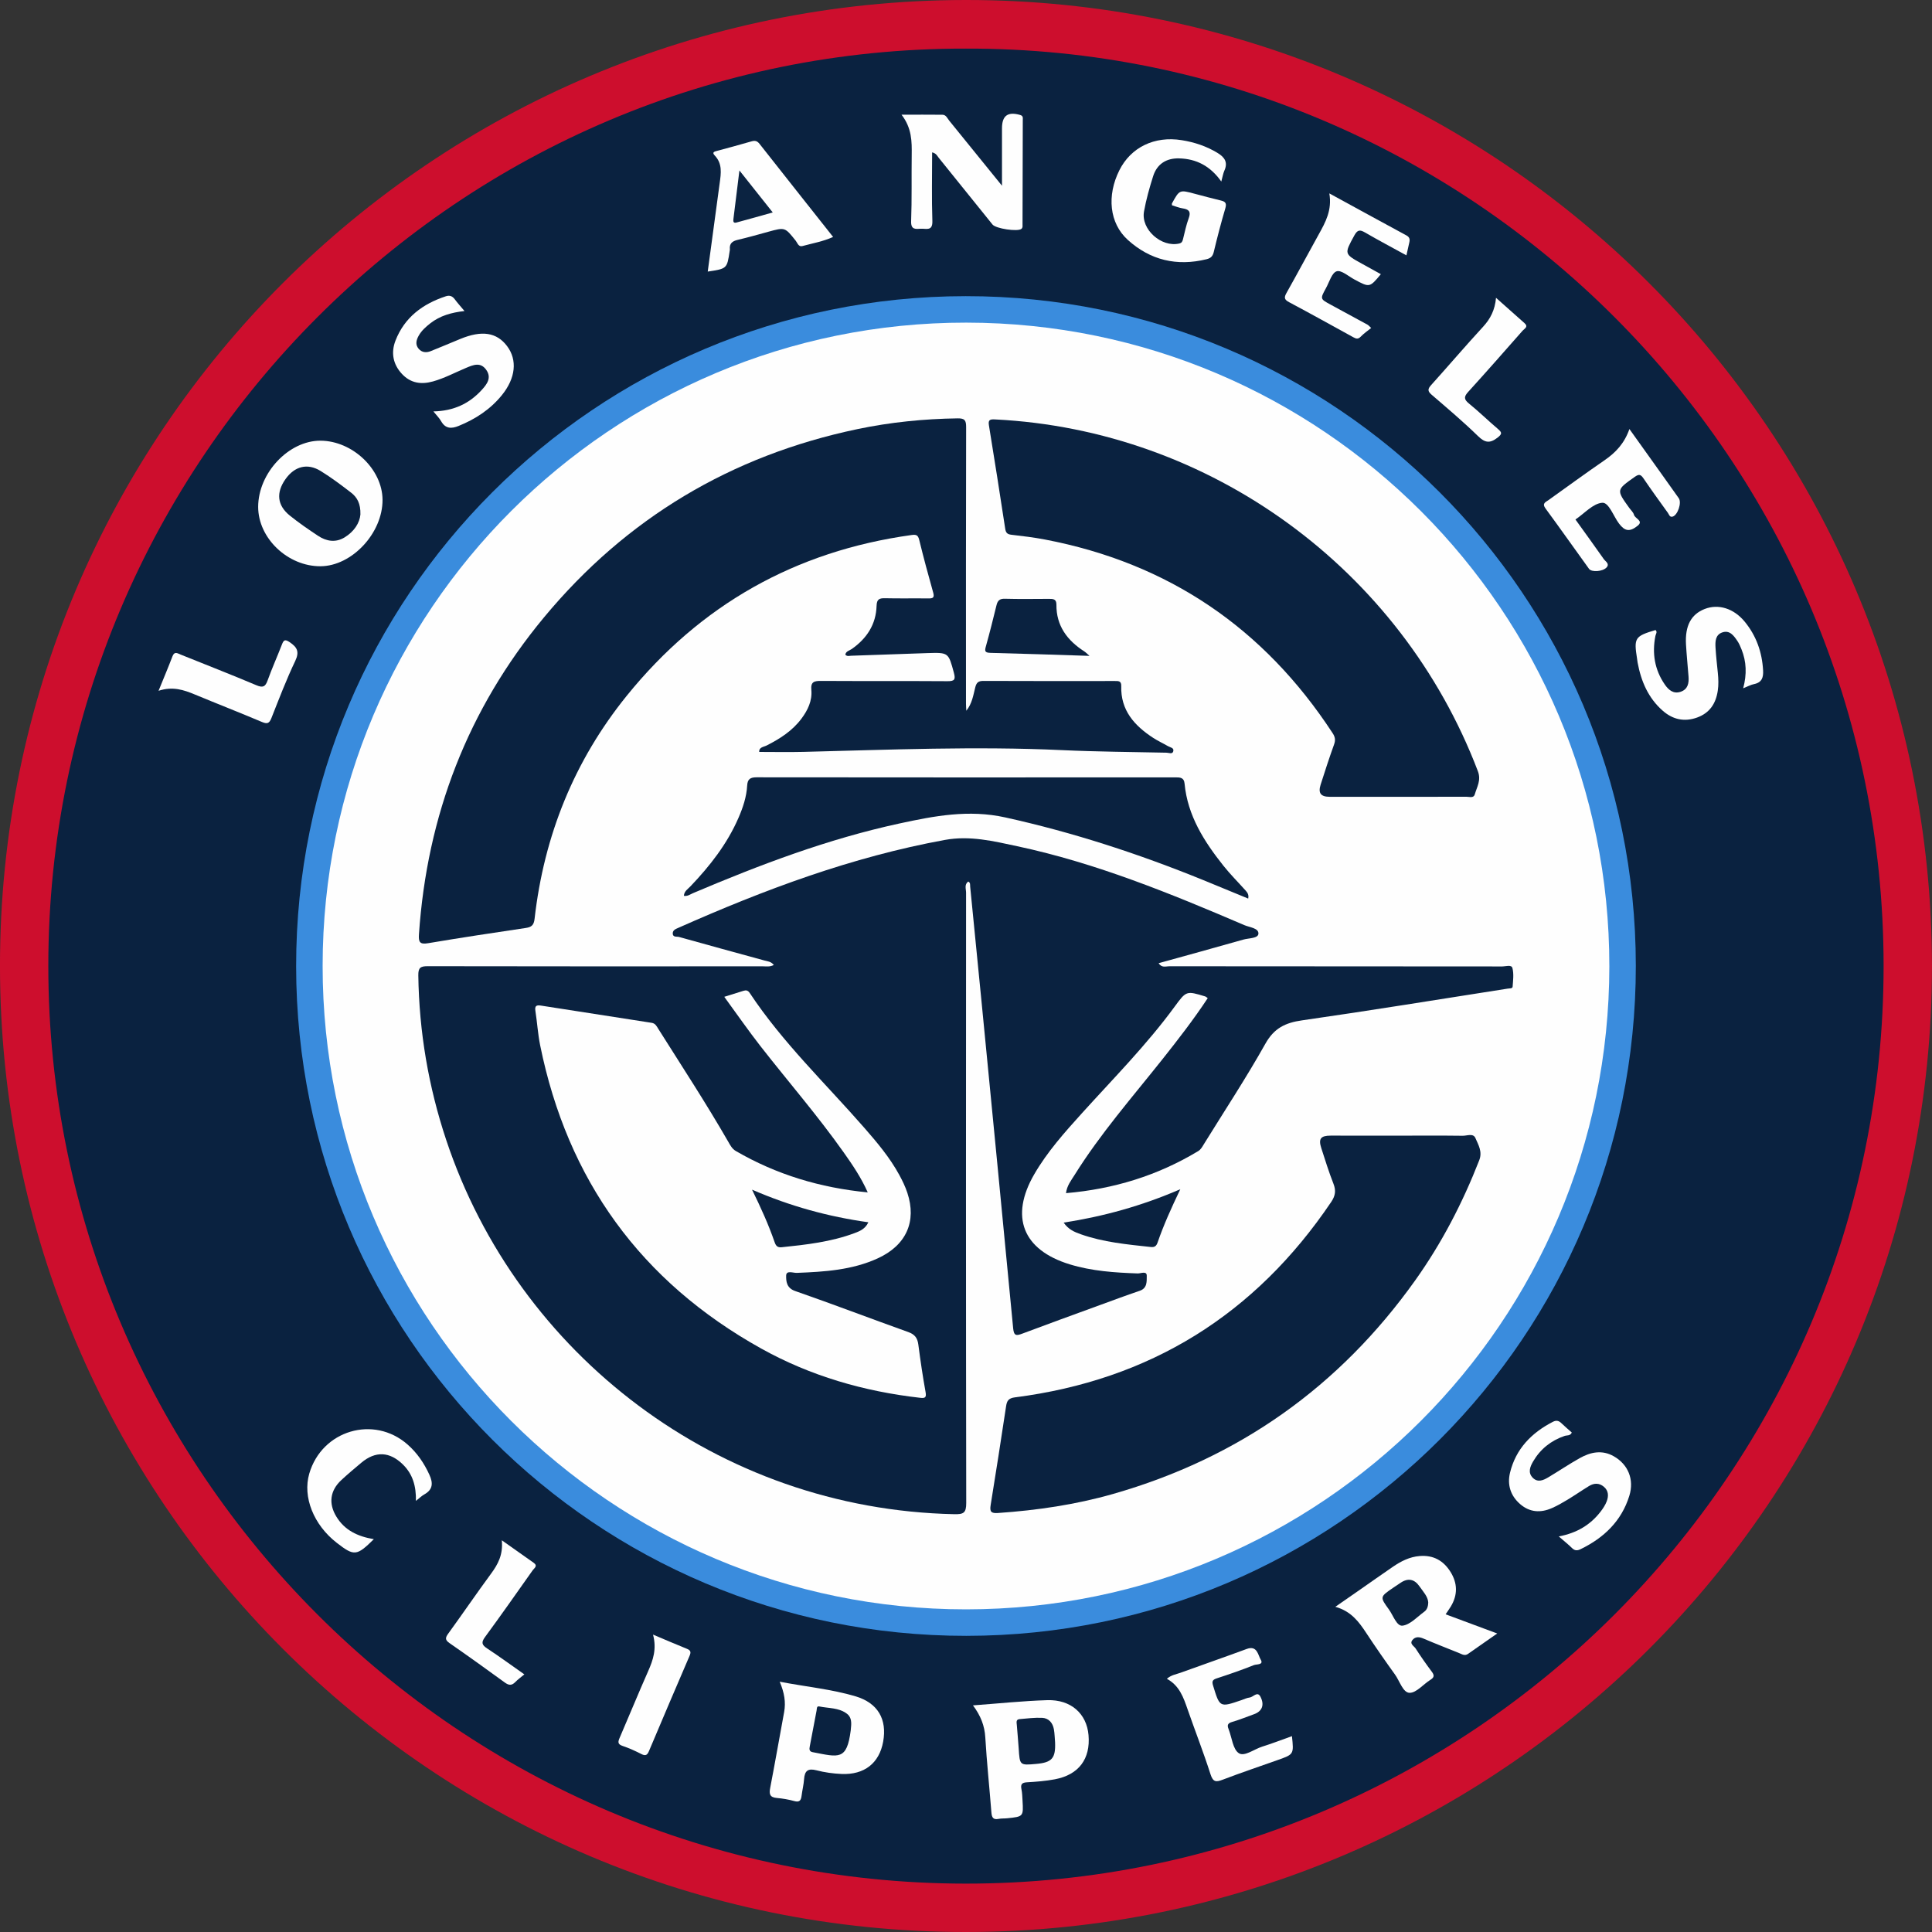
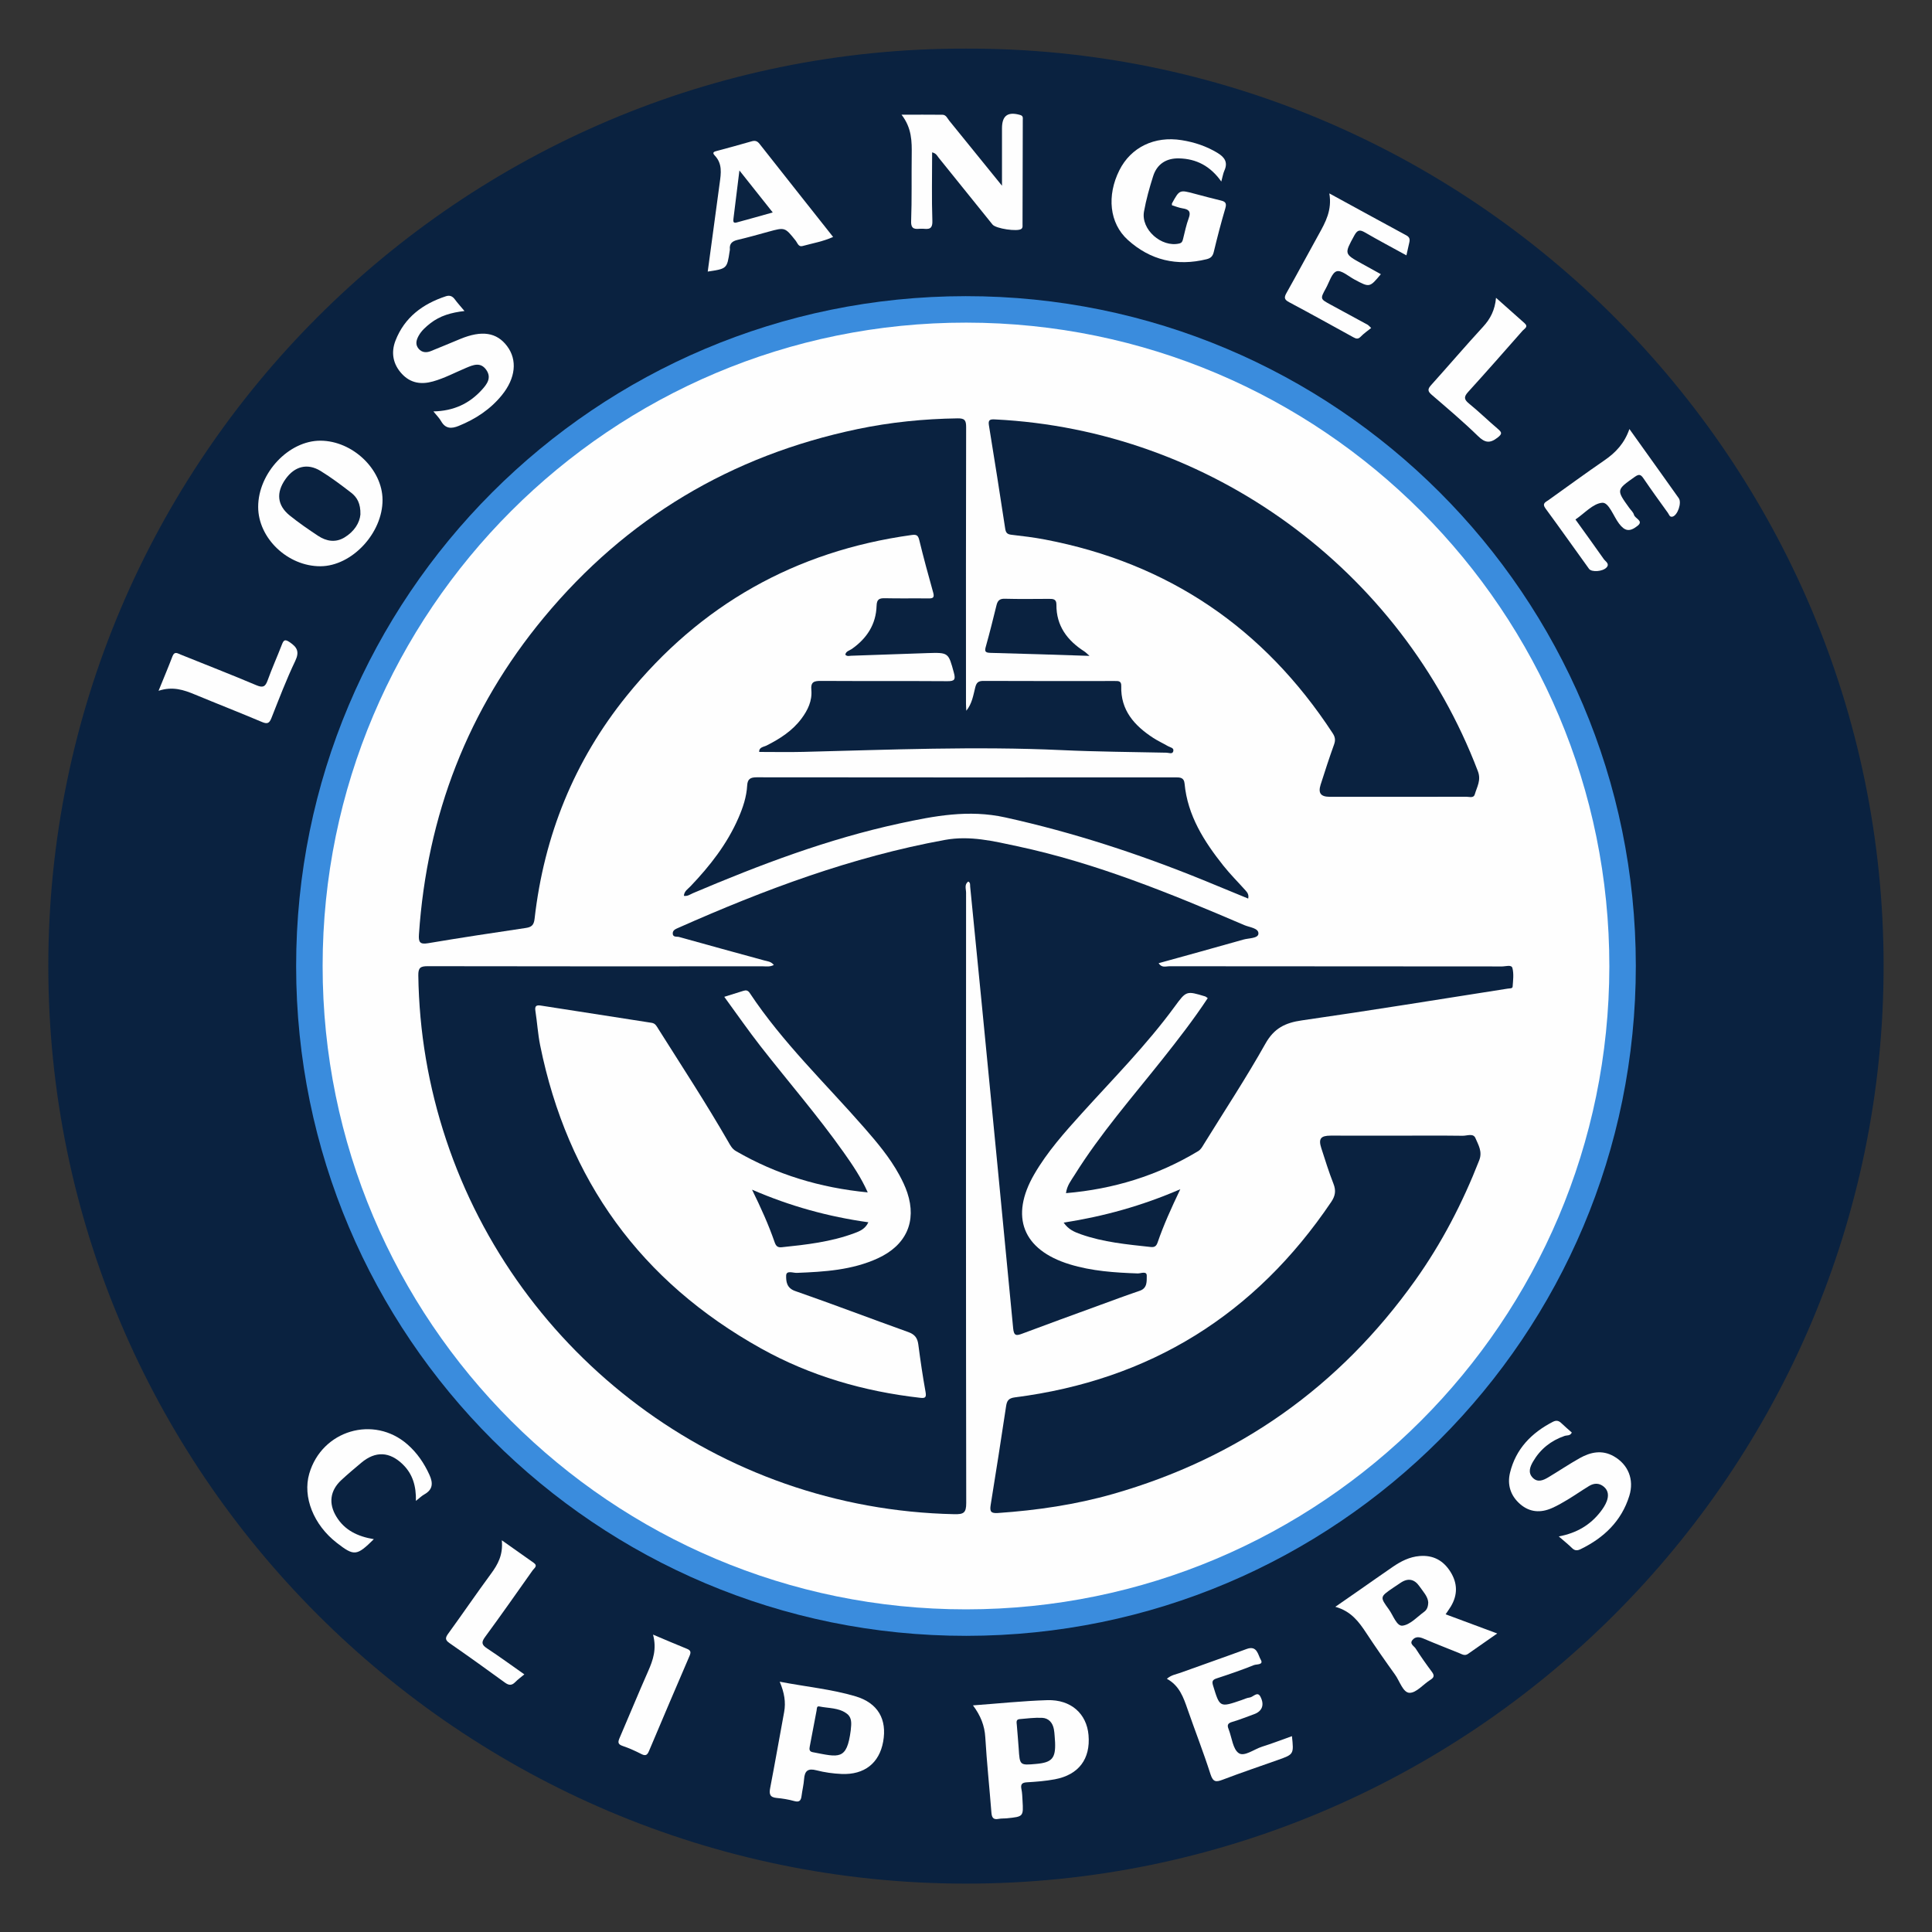
<svg xmlns="http://www.w3.org/2000/svg" version="1.1" id="Layer_1" x="0px" y="0px" viewBox="0 0 100 100" style="enable-background:new 0 0 100 100;" xml:space="preserve">
  <rect x="0" y="0" width="100" height="100" fill="#333333" stroke="none" />
  <style type="text/css">
	.st0{fill:#CD0E2D;}
	.st1{fill:#0A2240;}
	.st2{fill:#3A8CDD;}
	.st3{fill:#FEFEFE;}
	.st4{fill:#0B2340;}
	.st5{fill:#0B2240;}
	.st6{fill:#0B2341;}
</style>
  <g>
-     <path class="st0" d="M-0.001,50.017C-0.016,22.414,22.36,0.022,49.98,0c27.598-0.022,50,22.363,50.018,49.981   C100.017,77.582,77.637,99.978,50.017,100C22.423,100.022,0.014,77.628-0.001,50.017z" />
    <path class="st1" d="M49.995,2.516c26.165-0.074,47.492,21.28,47.5,47.468c0.008,26.194-21.319,47.53-47.519,47.512   C23.774,97.478,2.495,76.145,2.501,49.989C2.507,23.815,23.811,2.459,49.995,2.516z" />
    <path class="st2" d="M50.017,84.671c-19.15,0.012-34.68-15.503-34.689-34.654C15.32,30.861,30.825,15.34,49.982,15.329   c19.154-0.011,34.677,15.496,34.688,34.653C84.681,69.134,69.172,84.659,50.017,84.671z" />
    <path class="st3" d="M74.826,83.556c0.884,0.329,1.732,0.644,2.67,0.993c-0.542,0.378-1.028,0.715-1.511,1.056   c-0.167,0.117-0.305,0.022-0.454-0.039c-0.615-0.251-1.236-0.489-1.846-0.751c-0.219-0.094-0.419-0.116-0.573,0.066   c-0.172,0.204,0.077,0.315,0.16,0.444c0.263,0.41,0.544,0.809,0.835,1.199c0.135,0.182,0.142,0.291-0.066,0.421   c-0.371,0.23-0.73,0.682-1.085,0.675c-0.337-0.007-0.507-0.605-0.749-0.942c-0.512-0.712-1.014-1.431-1.496-2.164   c-0.382-0.58-0.785-1.12-1.595-1.346c0.473-0.328,0.867-0.601,1.261-0.875c0.573-0.399,1.143-0.803,1.719-1.197   c0.419-0.286,0.863-0.514,1.384-0.556c0.705-0.057,1.23,0.232,1.597,0.82c0.369,0.59,0.378,1.192,0.017,1.793   C75.017,83.277,74.932,83.396,74.826,83.556z" />
    <path class="st3" d="M48.247,7.886c0,1.21-0.028,2.38,0.012,3.549c0.019,0.544-0.318,0.39-0.592,0.404   c-0.276,0.014-0.524,0.064-0.507-0.393c0.042-1.137,0.015-2.276,0.03-3.415c0.009-0.703,0.011-1.4-0.527-2.095   c0.781,0,1.449-0.005,2.118,0.003c0.189,0.002,0.254,0.186,0.352,0.307c0.881,1.081,1.758,2.166,2.73,3.367   c0-1.077-0.001-2.024,0-2.972c0.001-0.66,0.303-0.873,0.938-0.691c0.168,0.048,0.138,0.154,0.138,0.258   c-0.003,1.805-0.007,3.61-0.013,5.416c0,0.077,0.018,0.161-0.059,0.223c-0.193,0.155-1.32-0.01-1.494-0.225   c-0.928-1.152-1.855-2.305-2.785-3.455C48.51,8.072,48.464,7.938,48.247,7.886z" />
    <path class="st3" d="M16.587,29.309c-1.695,0.007-3.227-1.454-3.224-3.077c0.003-1.751,1.583-3.428,3.224-3.422   c1.658,0.006,3.203,1.475,3.213,3.056C19.811,27.591,18.214,29.302,16.587,29.309z" />
    <path class="st3" d="M63.214,9.396c-0.567-0.803-1.29-1.177-2.187-1.198c-0.662-0.016-1.141,0.295-1.339,0.916   c-0.191,0.602-0.364,1.215-0.475,1.836c-0.165,0.926,0.903,1.868,1.821,1.655c0.143-0.033,0.171-0.114,0.2-0.232   c0.09-0.362,0.165-0.73,0.294-1.079c0.125-0.337,0.01-0.459-0.312-0.508c-0.19-0.029-0.373-0.106-0.555-0.16   c0-0.043-0.011-0.079,0.002-0.102c0.39-0.707,0.39-0.705,1.17-0.496c0.454,0.121,0.909,0.243,1.366,0.352   c0.24,0.057,0.298,0.152,0.223,0.406c-0.221,0.746-0.416,1.5-0.598,2.257c-0.054,0.225-0.159,0.322-0.374,0.375   c-1.535,0.377-2.913,0.052-4.075-1.001c-0.956-0.865-1.093-2.292-0.437-3.603c0.594-1.189,1.818-1.786,3.226-1.559   c0.661,0.106,1.288,0.313,1.866,0.667c0.366,0.224,0.536,0.487,0.342,0.914C63.307,8.981,63.283,9.146,63.214,9.396z" />
    <path class="st3" d="M50.361,88.27c1.329-0.098,2.585-0.231,3.845-0.27c1.224-0.038,2.04,0.698,2.136,1.808   c0.107,1.232-0.506,2.056-1.742,2.288c-0.477,0.09-0.965,0.128-1.45,0.156c-0.27,0.016-0.329,0.116-0.279,0.362   c0.039,0.19,0.044,0.387,0.055,0.581c0.048,0.831,0.047,0.832-0.799,0.919c-0.145,0.015-0.295,0.003-0.437,0.031   c-0.286,0.057-0.355-0.077-0.375-0.334c-0.101-1.295-0.239-2.587-0.316-3.883C50.964,89.322,50.759,88.803,50.361,88.27z" />
    <path class="st3" d="M40.358,87.045c1.381,0.265,2.678,0.386,3.921,0.755c1.162,0.345,1.643,1.189,1.433,2.35   c-0.2,1.108-0.972,1.722-2.153,1.67c-0.435-0.019-0.877-0.08-1.298-0.189c-0.441-0.115-0.611,0.025-0.642,0.456   c-0.021,0.29-0.093,0.577-0.13,0.867c-0.03,0.236-0.108,0.344-0.377,0.269c-0.296-0.082-0.604-0.134-0.909-0.161   c-0.359-0.032-0.399-0.205-0.338-0.519c0.252-1.307,0.48-2.618,0.722-3.927C40.681,88.103,40.598,87.616,40.358,87.045z" />
    <path class="st3" d="M36.632,14.057c0.21-1.56,0.411-3.072,0.619-4.583c0.07-0.506,0.146-1.004-0.256-1.425   c-0.162-0.17-0.017-0.203,0.123-0.241c0.595-0.16,1.19-0.319,1.782-0.492c0.182-0.053,0.294-0.021,0.414,0.131   c1.255,1.596,2.517,3.187,3.808,4.818c-0.529,0.237-1.066,0.328-1.586,0.47c-0.209,0.057-0.258-0.16-0.351-0.277   c-0.558-0.698-0.555-0.699-1.407-0.465c-0.532,0.146-1.062,0.297-1.599,0.423c-0.277,0.065-0.432,0.191-0.401,0.491   c0.003,0.031-0.007,0.064-0.012,0.097C37.63,13.907,37.63,13.907,36.632,14.057z" />
    <path class="st3" d="M22.433,21.295c1.058-0.023,1.86-0.408,2.501-1.111c0.264-0.289,0.528-0.624,0.235-1.039   c-0.297-0.422-0.676-0.258-1.047-0.102c-0.567,0.238-1.111,0.531-1.708,0.699c-0.613,0.173-1.162,0.092-1.609-0.388   c-0.466-0.5-0.575-1.1-0.336-1.72c0.467-1.207,1.41-1.905,2.608-2.299c0.194-0.064,0.338-0.012,0.462,0.156   c0.143,0.194,0.307,0.373,0.503,0.608c-0.674,0.076-1.269,0.242-1.773,0.639c-0.231,0.182-0.45,0.375-0.596,0.635   c-0.126,0.224-0.191,0.46-0.004,0.679c0.168,0.197,0.396,0.214,0.625,0.123c0.511-0.205,1.019-0.42,1.528-0.63   c1.116-0.461,1.886-0.344,2.423,0.367c0.543,0.719,0.447,1.662-0.27,2.544c-0.598,0.736-1.365,1.237-2.238,1.591   c-0.368,0.149-0.679,0.152-0.904-0.245C22.74,21.638,22.599,21.501,22.433,21.295z" />
-     <path class="st3" d="M90.227,35.626c0.195-0.729,0.169-1.382-0.088-2.019c-0.06-0.15-0.125-0.302-0.215-0.435   c-0.186-0.273-0.396-0.571-0.782-0.437c-0.357,0.124-0.365,0.471-0.347,0.784c0.026,0.438,0.076,0.875,0.12,1.312   c0.031,0.308,0.043,0.614-0.004,0.924c-0.1,0.664-0.42,1.15-1.071,1.385c-0.66,0.238-1.255,0.102-1.771-0.348   c-0.757-0.66-1.127-1.531-1.307-2.498c-0.012-0.064-0.017-0.129-0.027-0.193c-0.172-1.086-0.118-1.17,0.955-1.491   c0.109,0.104,0.013,0.205-0.007,0.307c-0.177,0.903-0.04,1.749,0.486,2.512c0.191,0.277,0.442,0.504,0.82,0.377   c0.379-0.128,0.436-0.447,0.409-0.794c-0.042-0.551-0.099-1.102-0.131-1.654c-0.056-0.966,0.263-1.561,0.964-1.836   c0.71-0.279,1.508-0.037,2.08,0.662c0.595,0.727,0.893,1.572,0.946,2.51c0.021,0.364-0.057,0.631-0.466,0.714   C90.623,35.441,90.462,35.532,90.227,35.626z" />
    <path class="st3" d="M80.682,79.526c0.932-0.176,1.628-0.594,2.157-1.274c0.128-0.165,0.249-0.347,0.323-0.54   c0.103-0.269,0.104-0.547-0.146-0.758c-0.244-0.206-0.511-0.194-0.768-0.038c-0.374,0.228-0.734,0.479-1.109,0.706   c-0.263,0.159-0.532,0.314-0.813,0.437c-0.581,0.255-1.143,0.225-1.641-0.204c-0.503-0.434-0.678-1.008-0.526-1.631   c0.301-1.232,1.111-2.061,2.217-2.631c0.172-0.089,0.301-0.065,0.436,0.066c0.174,0.168,0.36,0.325,0.544,0.489   c-0.083,0.183-0.252,0.133-0.376,0.176c-0.704,0.243-1.252,0.68-1.627,1.322c-0.159,0.274-0.284,0.583-0.01,0.851   c0.26,0.254,0.549,0.117,0.805-0.036c0.543-0.325,1.069-0.68,1.62-0.989c0.562-0.315,1.156-0.439,1.76-0.096   c0.74,0.42,1.069,1.198,0.804,2.051c-0.405,1.304-1.314,2.171-2.519,2.757c-0.16,0.078-0.295,0.091-0.438-0.049   C81.181,79.943,80.966,79.772,80.682,79.526z" />
    <path class="st3" d="M66.871,89.863c0.099,0.939,0.099,0.94-0.732,1.234c-0.948,0.336-1.902,0.657-2.842,1.016   c-0.347,0.133-0.507,0.142-0.642-0.28c-0.36-1.127-0.793-2.23-1.182-3.349c-0.215-0.619-0.422-1.235-1.076-1.59   c0.231-0.201,0.476-0.23,0.696-0.309c1.144-0.414,2.293-0.812,3.434-1.234c0.547-0.202,0.585,0.313,0.729,0.554   c0.166,0.279-0.223,0.228-0.352,0.28c-0.631,0.253-1.276,0.475-1.923,0.686c-0.221,0.072-0.261,0.152-0.192,0.377   c0.348,1.135,0.341,1.137,1.476,0.748c0.138-0.047,0.275-0.117,0.416-0.132c0.189-0.021,0.403-0.348,0.561-0.04   c0.222,0.433,0.077,0.756-0.332,0.903c-0.381,0.138-0.758,0.29-1.146,0.404c-0.216,0.064-0.252,0.166-0.178,0.351   c0.006,0.015,0.01,0.031,0.016,0.046c0.162,0.422,0.212,1.013,0.519,1.217c0.289,0.192,0.792-0.207,1.204-0.337   C65.833,90.249,66.331,90.055,66.871,89.863z" />
    <path class="st3" d="M68.806,10.01c1.401,0.765,2.692,1.474,3.989,2.174c0.166,0.09,0.188,0.202,0.152,0.359   c-0.046,0.204-0.092,0.408-0.151,0.674c-0.731-0.401-1.443-0.778-2.139-1.182c-0.267-0.155-0.394-0.146-0.556,0.15   c-0.524,0.96-0.538,0.952,0.396,1.467c0.324,0.178,0.648,0.358,0.976,0.539c-0.582,0.698-0.581,0.696-1.359,0.28   c-0.311-0.166-0.686-0.504-0.928-0.429c-0.25,0.077-0.381,0.558-0.552,0.868c-0.31,0.563-0.306,0.563,0.241,0.859   c0.642,0.347,1.283,0.697,1.924,1.046c0.027,0.015,0.047,0.043,0.173,0.161c-0.183,0.149-0.381,0.282-0.542,0.45   c-0.133,0.139-0.238,0.11-0.377,0.033c-1.109-0.61-2.215-1.225-3.333-1.82c-0.253-0.134-0.262-0.244-0.129-0.48   c0.566-1.003,1.107-2.021,1.667-3.028C68.608,11.502,68.955,10.876,68.806,10.01z" />
    <path class="st3" d="M84.338,22.206c0.58,0.812,1.116,1.562,1.652,2.312c0.302,0.423,0.605,0.846,0.904,1.271   c0.162,0.23-0.057,0.881-0.322,0.952c-0.154,0.041-0.18-0.109-0.24-0.192c-0.427-0.593-0.857-1.185-1.268-1.79   c-0.142-0.209-0.234-0.228-0.45-0.076c-0.954,0.675-0.96,0.667-0.286,1.603c0.085,0.119,0.211,0.227,0.246,0.359   c0.053,0.199,0.51,0.31,0.193,0.566c-0.422,0.341-0.671,0.277-0.964-0.107c-0.292-0.383-0.528-1.108-0.871-1.081   c-0.477,0.037-0.917,0.548-1.387,0.866c0.503,0.701,0.99,1.371,1.466,2.049c0.087,0.124,0.32,0.24,0.145,0.433   c-0.198,0.218-0.777,0.255-0.908,0.073c-0.752-1.04-1.491-2.091-2.252-3.125c-0.196-0.267,0.007-0.329,0.153-0.433   c0.965-0.69,1.923-1.39,2.9-2.062C83.626,23.428,84.08,22.949,84.338,22.206z" />
    <path class="st3" d="M19.35,79.667c-0.89,0.878-1.018,0.887-1.916,0.192c-1.203-0.931-1.778-2.378-1.426-3.586   c0.654-2.242,3.339-3.04,5.085-1.508c0.496,0.435,0.858,0.966,1.132,1.567c0.197,0.431,0.186,0.768-0.265,1.019   c-0.134,0.075-0.246,0.188-0.432,0.334c0.015-0.767-0.167-1.385-0.671-1.881c-0.688-0.676-1.424-0.711-2.161-0.089   c-0.348,0.293-0.698,0.586-1.031,0.895c-0.584,0.544-0.669,1.21-0.255,1.89C17.836,79.201,18.505,79.527,19.35,79.667z" />
    <path class="st3" d="M77.434,15.415c0.535,0.476,1.004,0.895,1.475,1.311c0.216,0.191-0.005,0.284-0.094,0.385   c-0.934,1.061-1.867,2.123-2.817,3.168c-0.223,0.245-0.24,0.384,0.032,0.605c0.517,0.419,0.993,0.887,1.501,1.318   c0.215,0.182,0.227,0.258-0.018,0.45c-0.395,0.307-0.65,0.273-1.011-0.08c-0.767-0.747-1.587-1.441-2.4-2.14   c-0.213-0.183-0.211-0.295-0.028-0.499c0.903-1.001,1.777-2.029,2.69-3.02C77.143,16.502,77.377,16.047,77.434,15.415z" />
    <path class="st3" d="M8.207,35.755c0.274-0.676,0.508-1.226,0.72-1.784c0.104-0.273,0.255-0.158,0.419-0.092   c1.306,0.527,2.62,1.037,3.917,1.586c0.337,0.143,0.468,0.091,0.588-0.245c0.224-0.624,0.499-1.231,0.737-1.85   c0.089-0.231,0.15-0.302,0.399-0.135c0.39,0.262,0.525,0.493,0.294,0.977c-0.46,0.963-0.841,1.965-1.234,2.959   c-0.11,0.278-0.22,0.312-0.492,0.197c-1.148-0.486-2.31-0.939-3.461-1.417C9.518,35.711,8.944,35.513,8.207,35.755z" />
    <path class="st3" d="M25.974,79.725c0.619,0.438,1.132,0.802,1.647,1.163c0.235,0.165,0.027,0.281-0.052,0.393   c-0.816,1.155-1.628,2.313-2.465,3.453c-0.206,0.281-0.164,0.408,0.11,0.589c0.638,0.42,1.254,0.871,1.926,1.342   c-0.171,0.144-0.335,0.26-0.473,0.402c-0.184,0.188-0.336,0.168-0.541,0.018c-0.946-0.689-1.897-1.371-2.859-2.038   c-0.236-0.164-0.224-0.275-0.067-0.491c0.745-1.026,1.46-2.074,2.211-3.095C25.769,80.976,26.046,80.48,25.974,79.725z" />
    <path class="st3" d="M33.801,84.607c0.654,0.275,1.2,0.513,1.753,0.734c0.203,0.081,0.219,0.177,0.136,0.369   c-0.705,1.636-1.403,3.276-2.096,4.917c-0.083,0.197-0.163,0.28-0.386,0.167c-0.317-0.162-0.644-0.312-0.98-0.424   c-0.276-0.092-0.241-0.221-0.15-0.432c0.495-1.145,0.966-2.3,1.471-3.44C33.803,85.923,33.999,85.353,33.801,84.607z" />
    <path class="st3" d="M50.006,83.3C31.62,83.307,16.695,68.383,16.699,49.994c0.004-18.392,14.932-33.311,33.317-33.295   c18.401,0.016,33.3,14.935,33.283,33.329C83.282,68.402,68.381,83.294,50.006,83.3z" />
    <path class="st4" d="M73.925,82.932c-0.002,0.241-0.074,0.394-0.207,0.491c-0.366,0.267-0.726,0.673-1.124,0.721   c-0.304,0.037-0.483-0.536-0.708-0.844c-0.468-0.642-0.46-0.648,0.212-1.109c0.134-0.092,0.269-0.181,0.404-0.271   c0.382-0.254,0.71-0.184,0.966,0.184C73.66,82.379,73.904,82.634,73.925,82.932z" />
    <path class="st1" d="M18.655,26.631c-0.038,0.429-0.32,0.882-0.821,1.186c-0.468,0.284-0.942,0.201-1.374-0.085   c-0.499-0.331-0.995-0.671-1.461-1.047c-0.655-0.528-0.717-1.186-0.222-1.886c0.47-0.665,1.134-0.842,1.817-0.422   c0.551,0.339,1.071,0.73,1.583,1.126C18.481,25.738,18.67,26.061,18.655,26.631z" />
    <path class="st5" d="M54.611,90.184c0.032,0.822-0.16,1.043-0.976,1.116c-0.856,0.077-0.853,0.076-0.908-0.806   c-0.025-0.405-0.068-0.808-0.097-1.213c-0.009-0.121-0.056-0.283,0.142-0.3c0.387-0.033,0.776-0.083,1.162-0.067   c0.346,0.014,0.554,0.256,0.615,0.593C54.589,89.729,54.591,89.958,54.611,90.184z" />
    <path class="st1" d="M44.055,89.321c-0.007,0.081-0.011,0.162-0.021,0.243c-0.203,1.568-0.612,1.389-1.972,1.128   c-0.181-0.035-0.176-0.157-0.149-0.295c0.118-0.621,0.233-1.242,0.354-1.863c0.016-0.085-0.002-0.238,0.135-0.209   c0.486,0.102,1.014,0.056,1.439,0.381C44.041,88.859,44.071,89.084,44.055,89.321z" />
    <path class="st6" d="M38.272,8.823c0.607,0.765,1.139,1.435,1.725,2.173c-0.658,0.184-1.267,0.359-1.878,0.522   c-0.178,0.047-0.171-0.076-0.155-0.203C38.063,10.526,38.159,9.737,38.272,8.823z" />
    <path class="st1" d="M50.116,45.628c-0.215,0.157-0.111,0.389-0.112,0.58c-0.006,10.529-0.01,21.058,0.008,31.587   c0.001,0.516-0.14,0.589-0.617,0.579c-12.226-0.256-22.608-8.282-26.298-19.366c-0.921-2.765-1.403-5.604-1.445-8.521   c-0.006-0.396,0.109-0.478,0.484-0.477c5.777,0.012,11.554,0.009,17.331,0.006c0.182,0,0.375,0.041,0.587-0.069   c-0.15-0.187-0.336-0.19-0.494-0.234c-1.47-0.406-2.944-0.801-4.412-1.216c-0.109-0.031-0.333,0.032-0.327-0.19   c0.005-0.167,0.151-0.221,0.293-0.284c4.446-1.973,8.979-3.67,13.79-4.548c1.303-0.238,2.521,0.063,3.753,0.326   c4.085,0.872,7.93,2.447,11.751,4.084c0.27,0.116,0.747,0.151,0.728,0.445c-0.016,0.246-0.504,0.224-0.784,0.304   c-1.447,0.413-2.898,0.809-4.382,1.221c0.167,0.258,0.381,0.157,0.549,0.158c5.745,0.007,11.489,0.005,17.234,0.01   c0.183,0,0.481-0.106,0.53,0.083c0.079,0.304,0.034,0.644,0.01,0.967c-0.008,0.1-0.16,0.083-0.254,0.098   c-3.548,0.554-7.093,1.134-10.648,1.643c-0.865,0.124-1.443,0.403-1.895,1.209c-0.993,1.769-2.112,3.467-3.18,5.194   c-0.085,0.137-0.154,0.279-0.305,0.369c-2.096,1.262-4.367,1.961-6.835,2.171c0.049-0.39,0.266-0.656,0.44-0.934   c1.329-2.132,2.982-4.02,4.539-5.98c0.818-1.03,1.623-2.067,2.358-3.18c-0.063-0.042-0.096-0.077-0.135-0.089   c-0.972-0.294-0.974-0.295-1.582,0.535c-1.446,1.975-3.167,3.711-4.803,5.52c-0.895,0.99-1.785,1.987-2.458,3.147   c-1.278,2.203-0.597,3.922,1.834,4.666c1.146,0.351,2.328,0.429,3.517,0.471c0.161,0.006,0.477-0.147,0.47,0.126   c-0.006,0.264,0.042,0.634-0.361,0.771c-0.737,0.25-1.466,0.523-2.198,0.79c-1.295,0.473-2.591,0.943-3.881,1.428   c-0.304,0.114-0.437,0.129-0.475-0.275c-0.537-5.65-1.091-11.299-1.641-16.947c-0.193-1.975-0.388-3.949-0.585-5.923   C50.208,45.797,50.236,45.688,50.116,45.628z" />
    <path class="st1" d="M50.016,36.788c0.297-0.364,0.359-0.794,0.462-1.206c0.062-0.25,0.159-0.339,0.423-0.338   c2.262,0.01,4.524,0.007,6.785,0.005c0.187,0,0.359-0.021,0.35,0.26c-0.039,1.255,0.683,2.051,1.654,2.684   c0.244,0.159,0.512,0.28,0.764,0.427c0.115,0.067,0.333,0.083,0.271,0.277c-0.048,0.152-0.229,0.064-0.345,0.062   c-1.806-0.038-3.613-0.049-5.416-0.133c-4.459-0.207-8.913-0.02-13.369,0.091c-0.762,0.019-1.525,0.003-2.298,0.003   c-0.016-0.251,0.232-0.256,0.386-0.334c0.688-0.349,1.328-0.758,1.798-1.386c0.33-0.44,0.565-0.929,0.514-1.487   c-0.039-0.427,0.147-0.471,0.501-0.469c2.18,0.013,4.361-0.001,6.541,0.014c0.362,0.002,0.434-0.076,0.337-0.433   c-0.285-1.048-0.27-1.056-1.375-1.021c-1.317,0.042-2.634,0.093-3.951,0.137c-0.091,0.003-0.192,0.048-0.294-0.053   c0.026-0.183,0.214-0.213,0.333-0.296c0.779-0.546,1.256-1.272,1.285-2.236c0.01-0.338,0.138-0.399,0.437-0.392   c0.748,0.018,1.497,0,2.245,0.01c0.232,0.003,0.322-0.038,0.249-0.299c-0.255-0.906-0.501-1.815-0.724-2.729   c-0.063-0.258-0.159-0.286-0.401-0.253c-6.007,0.833-10.928,3.609-14.735,8.316c-2.724,3.368-4.284,7.244-4.773,11.546   c-0.036,0.32-0.149,0.431-0.453,0.476c-1.688,0.25-3.375,0.506-5.057,0.789c-0.438,0.074-0.502-0.062-0.475-0.463   c0.418-6.155,2.53-11.65,6.471-16.401c4.26-5.135,9.69-8.375,16.222-9.745c1.706-0.358,3.436-0.531,5.182-0.557   c0.374-0.006,0.448,0.099,0.447,0.456c-0.013,4.768-0.009,9.535-0.008,14.303C50,36.536,50.01,36.662,50.016,36.788z" />
    <path class="st1" d="M72.439,58.781c1.09,0,2.18-0.008,3.27,0.006c0.224,0.003,0.547-0.143,0.658,0.118   c0.15,0.353,0.374,0.702,0.198,1.15c-0.86,2.203-1.94,4.288-3.313,6.215c-3.924,5.509-9.14,9.201-15.644,11.058   c-1.944,0.555-3.936,0.846-5.952,0.985c-0.359,0.025-0.436-0.068-0.379-0.415c0.278-1.7,0.539-3.402,0.797-5.105   c0.043-0.283,0.118-0.422,0.46-0.466c6.984-0.893,12.432-4.28,16.369-10.114c0.212-0.314,0.257-0.585,0.117-0.941   c-0.237-0.603-0.43-1.225-0.629-1.842c-0.158-0.49-0.034-0.649,0.485-0.65C70.064,58.78,71.252,58.781,72.439,58.781z" />
    <path class="st1" d="M72.386,41.243c-1.188,0-2.376,0.002-3.564-0.001c-0.463-0.001-0.606-0.192-0.464-0.636   c0.222-0.695,0.447-1.39,0.695-2.077c0.081-0.225,0.052-0.386-0.076-0.581c-3.553-5.436-8.499-8.802-14.888-10.022   c-0.574-0.11-1.157-0.18-1.738-0.247c-0.217-0.025-0.29-0.102-0.323-0.322c-0.27-1.784-0.553-3.565-0.842-5.346   c-0.047-0.289,0.065-0.314,0.313-0.302c11.14,0.549,21.01,7.745,24.996,18.208c0.18,0.473-0.051,0.816-0.162,1.204   c-0.057,0.201-0.28,0.118-0.431,0.119C74.73,41.245,73.558,41.243,72.386,41.243z" />
    <path class="st1" d="M64.606,46.51c-0.787-0.324-1.559-0.645-2.333-0.96c-3.327-1.353-6.724-2.465-10.242-3.241   c-1.895-0.418-3.668-0.077-5.476,0.314c-3.697,0.8-7.213,2.132-10.683,3.605c-0.144,0.061-0.276,0.172-0.474,0.14   c0.014-0.241,0.208-0.353,0.343-0.495c1.005-1.053,1.893-2.186,2.479-3.533c0.235-0.539,0.421-1.094,0.454-1.684   c0.019-0.329,0.159-0.423,0.487-0.423c7.225,0.009,14.45,0.008,21.675,0.003c0.248,0,0.448,0.005,0.477,0.322   c0.156,1.659,1.011,2.994,2.011,4.252c0.354,0.445,0.759,0.848,1.138,1.272C64.559,46.19,64.651,46.302,64.606,46.51z" />
    <path class="st1" d="M56.393,33.948c-1.794-0.056-3.463-0.116-5.133-0.156c-0.304-0.007-0.294-0.112-0.227-0.35   c0.197-0.701,0.372-1.409,0.546-2.116c0.058-0.235,0.16-0.342,0.428-0.335c0.762,0.021,1.526,0.009,2.288,0.006   c0.211-0.001,0.388,0.005,0.385,0.296c-0.011,1.101,0.562,1.859,1.449,2.427C56.193,33.761,56.245,33.819,56.393,33.948z" />
    <path class="st1" d="M61.092,61.554c-0.468,0.98-0.863,1.85-1.174,2.755c-0.062,0.18-0.149,0.258-0.349,0.236   c-1.227-0.134-2.458-0.245-3.632-0.662c-0.32-0.114-0.636-0.242-0.882-0.601C57.122,62.962,59.09,62.419,61.092,61.554z" />
    <path class="st3" d="M44.914,61.718c-0.342-0.769-0.787-1.423-1.244-2.069c-1.344-1.901-2.87-3.659-4.301-5.491   c-0.639-0.819-1.232-1.675-1.881-2.563c0.367-0.115,0.682-0.215,0.998-0.312c0.136-0.042,0.231-0.021,0.323,0.118   c1.699,2.564,3.925,4.682,5.935,6.983c0.663,0.759,1.313,1.533,1.799,2.423c0.163,0.298,0.313,0.608,0.42,0.93   c0.494,1.488-0.057,2.719-1.529,3.394c-1.33,0.61-2.76,0.697-4.194,0.753c-0.191,0.008-0.545-0.149-0.549,0.144   c-0.004,0.287,0.017,0.639,0.466,0.795c1.961,0.682,3.9,1.425,5.855,2.124c0.339,0.121,0.477,0.308,0.521,0.649   c0.107,0.822,0.227,1.642,0.375,2.457c0.054,0.299-0.04,0.324-0.29,0.296c-2.904-0.33-5.67-1.129-8.225-2.553   c-6.22-3.465-10.02-8.715-11.434-15.69c-0.119-0.588-0.154-1.192-0.247-1.786c-0.041-0.263,0.06-0.306,0.288-0.271   c1.91,0.301,3.821,0.598,5.732,0.892c0.194,0.03,0.258,0.18,0.343,0.314c1.221,1.937,2.477,3.854,3.619,5.84   c0.104,0.181,0.195,0.366,0.394,0.482C40.186,60.795,42.449,61.479,44.914,61.718z" />
    <path class="st1" d="M38.926,61.577c1.983,0.859,3.944,1.397,6.02,1.688c-0.16,0.348-0.45,0.462-0.72,0.563   c-1.213,0.453-2.489,0.597-3.766,0.729c-0.231,0.024-0.305-0.085-0.371-0.277C39.78,63.39,39.394,62.532,38.926,61.577z" />
  </g>
</svg>